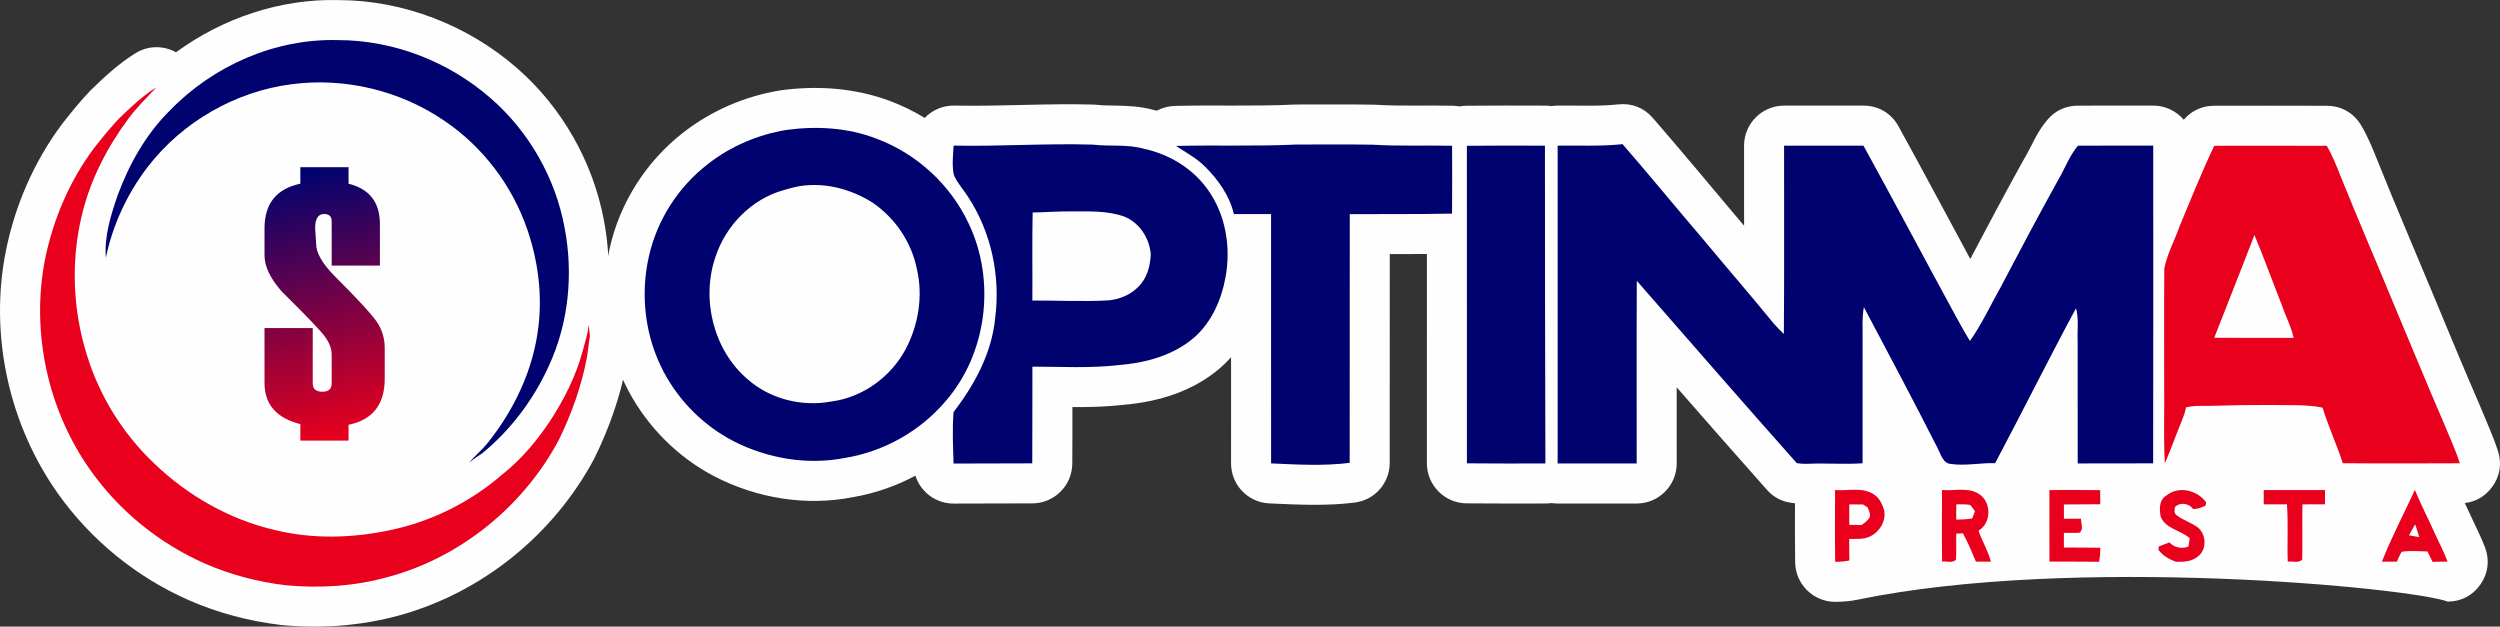
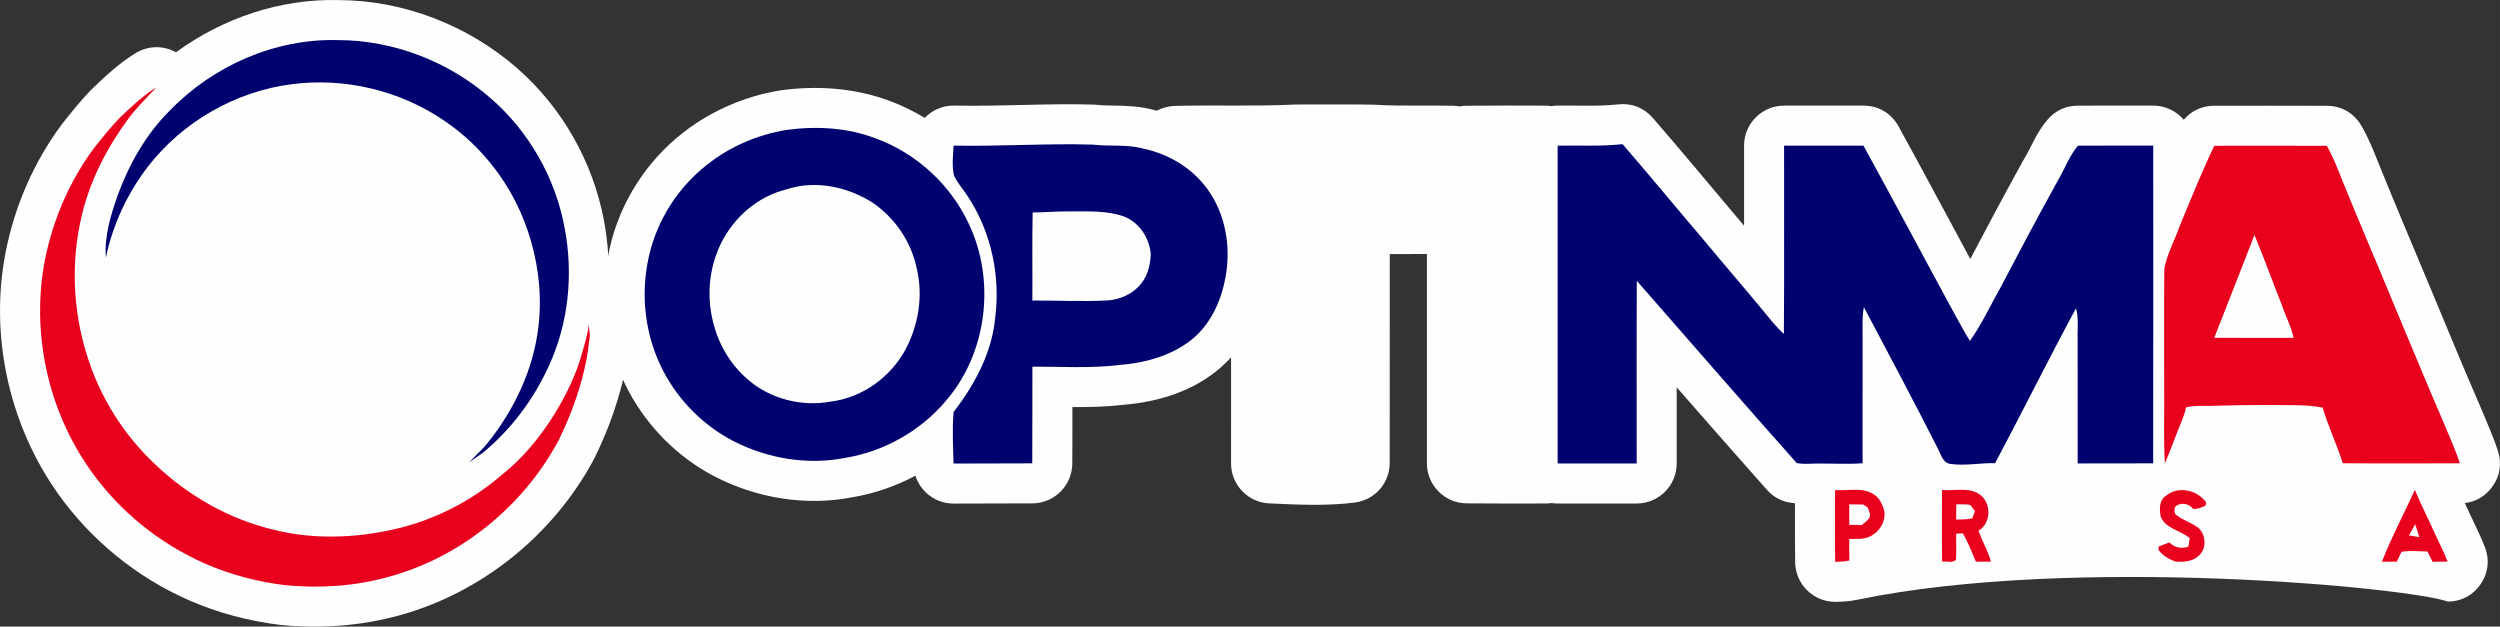
<svg xmlns="http://www.w3.org/2000/svg" xml:space="preserve" width="142.781mm" height="35.788mm" version="1.1" style="shape-rendering:geometricPrecision; text-rendering:geometricPrecision; image-rendering:optimizeQuality; fill-rule:evenodd; clip-rule:evenodd" viewBox="0 0 13296.2 3332.71">
  <rect x="0" y="0" width="13296.2" height="3332.71" fill="#333333" stroke="none" />
  <defs>
    <style type="text/css">
   
    .fil0 {fill:#FEFEFE}
    .fil1 {fill:#00036F;fill-rule:nonzero}
    .fil2 {fill:#E8001D;fill-rule:nonzero}
    .fil3 {fill:url(#id0)}
   
  </style>
    <linearGradient id="id0" gradientUnits="userSpaceOnUse" x1="1579.88" y1="916.96" x2="1872.99" y2="2315.62">
      <stop offset="0" style="stop-opacity:1; stop-color:#00036F" />
      <stop offset="1" style="stop-opacity:1; stop-color:#E8001D" />
    </linearGradient>
  </defs>
  <g id="Layer_x0020_1">
    <g id="_1256123587648">
      <path class="fil0" d="M9879.08 3189.53c-38.84,8.05 -78.1,11.15 -117.71,11.32 -116.36,0.51 -211.89,-93.06 -213.79,-209.41 -1.71,-104.92 -1.23,-209.83 -0.88,-314.76 -6.1,-0.67 -12.21,-1.42 -18.35,-2.23 -52.66,-6.98 -95.7,-29.82 -131.02,-69.49 -160.96,-180.83 -320.57,-362.83 -479.87,-545.11 0.1,135.17 0.25,270.34 0.07,405.5 -0.16,117.04 -95.52,212.41 -212.55,212.59 -140.17,0.21 -280.35,-0.11 -420.51,0 -10.99,0.01 -21.78,-0.82 -32.32,-2.43 -10.62,1.54 -21.54,2.31 -32.76,2.32 -139.96,0.11 -279.95,0.76 -419.91,-0.77 -116.47,-1.29 -210.61,-96.52 -210.54,-212.99 0.21,-371.08 0.24,-742.14 0.11,-1113.21 -65.86,0.5 -131.7,0.55 -197.56,0.56 -0.29,370.04 -0.57,740.09 -0.38,1110.14 0.06,107.89 -79.12,197.76 -186.15,211.31 -151.85,19.22 -302.03,11.26 -454.23,4.43 -113.79,-5.1 -203.33,-98.77 -203.33,-212.66 0,-188.27 0.04,-376.52 0.06,-564.79 -16.96,18.99 -35.12,37.05 -54.51,54.09 -144.14,126.51 -329.78,183.16 -517.87,199.08 -90.97,10.65 -181.18,12.47 -271.55,12 0.08,100.3 0.21,200.61 -0.56,300.92 -0.88,116.38 -95.65,210.79 -212.03,211.25 -139.43,0.55 -278.86,0.34 -418.29,1.1 -95.18,0.52 -176.52,-61.81 -204.06,-148.36 -104.05,55.56 -216.81,94.74 -333.56,114.46 -248.15,48.82 -511.01,5.48 -734.8,-110.63 -194.64,-100.97 -355.7,-262.68 -458.36,-456.22 -122.68,-231.28 -155.93,-505.26 -98.5,-760.17 54.55,-242.1 195.54,-461.14 391.49,-613.19 149.26,-115.81 327.27,-192.72 513.64,-223.22 2.01,-0.33 3.72,-0.59 5.74,-0.86 195.15,-26.49 396.49,-11.84 581.58,58.01 63.5,23.96 124.51,53.85 182.28,88.98 39.8,-41.47 96.11,-66.74 157.87,-65.5 247.09,4.94 493.95,-12.57 741.26,-5.32 6.71,0.2 12.42,0.62 19.09,1.42 26.05,3.13 53.13,3.27 79.33,3.62 76.82,1.05 147.73,3.45 222.19,23.9 4.9,1.11 9.79,2.26 14.66,3.46 28.82,-15.51 61.69,-24.44 96.74,-25.32 211.87,-5.32 424.21,2.95 635.88,-7.26 3.72,-0.19 6.89,-0.26 10.62,-0.25 136.52,0.22 273.03,-1.52 409.55,0.91 3.28,0.06 6.07,0.17 9.34,0.36 137.33,8.48 275.82,2.13 413.43,5.35 11.71,0.27 23.17,1.49 34.33,3.58 11.93,-2.23 24.19,-3.46 36.73,-3.61 139.35,-1.66 278.71,-0.78 418.06,-0.57 11.25,0.02 22.3,0.91 33.09,2.63 9.99,-1.61 20.21,-2.53 30.62,-2.7 107.64,-1.75 218.77,4.97 325.76,-6.67 71.55,-7.79 136.58,17.72 183.77,72.07 145.13,167.16 286.55,337.49 429.26,506.72 18.74,22.23 37.5,44.43 56.27,66.63 -0.17,-142.11 -0.42,-284.21 -0.14,-426.32 0.23,-116.93 95.45,-212.18 212.38,-212.46 140.92,-0.34 281.85,-0.11 422.79,0 79.62,0.07 147.91,40.45 186.31,110.19 128.96,234.19 254.68,470.14 381.65,705.41 91.34,-173.8 183.81,-347.02 278.76,-518.89 1.38,-2.49 2.59,-4.58 4.05,-7.01 45.81,-75.92 66.52,-142.14 127.08,-213.9 41.6,-49.29 96.97,-75.21 161.47,-75.58 133.92,-0.76 267.83,-0.33 401.75,-0.33 64.9,0 123.17,29.3 162.28,75.34 39.54,-47.38 97.26,-74.54 162.22,-74.57 199.74,-0.11 399.48,-0.65 599.22,0.22 76.74,0.34 142.5,37.85 181.84,103.74 37.93,63.51 63.81,129.86 91.25,198.2 94.26,234.73 194.26,467.1 291.25,700.71 82.13,197.82 164.12,395.73 249.35,592.25 0.68,1.55 1.23,2.88 1.87,4.44 32.1,78.86 67.54,154.98 93.93,236.23 21.69,66.78 11.15,133.72 -30.02,190.59 -36.09,49.87 -86.89,79.79 -146.18,86.58 12.54,26.38 25.06,52.77 37.08,79.33 23.7,52.35 49.7,102.3 70.26,156.2 25.64,67.2 17.46,136.53 -23.1,195.92 -40.56,59.39 -102.17,92.24 -174.08,92.82 -201.27,-74.01 -1989.83,-248.16 -3140.05,-10.11z" />
      <g>
        <path class="fil1" d="M4182.85 691.04c159.73,-21.69 326.37,-12.49 477.78,46.24 213.85,79.1 394.39,244.42 491.03,451.25 145.6,304.02 99.04,691.52 -123.7,946.57 -134.64,157.97 -326.47,266 -531.23,299.85 -201.81,40.43 -416.43,3.84 -598.5,-90.16 -156.01,-81.4 -286.17,-211.44 -368.33,-367.01 -99.15,-186.25 -125.66,-408.43 -78.88,-613.62 43.17,-194.02 156.77,-370.84 314.32,-491.79 120.62,-94.88 266.22,-156.56 417.52,-181.32zm68.8 299.19l0 0c-29.14,5.15 -57.62,13.26 -86,21.59 -169.05,47.44 -305.33,187.67 -360,353.09 -77.45,224.71 -12.49,494.65 169.16,651.09 118.98,105.83 289.01,148.67 444.8,119.64 167.5,-21.15 318.03,-130.37 397.13,-278.49 67.6,-128.4 93.12,-281.01 60.26,-423.22 -27.94,-144.28 -116.02,-275.09 -237.63,-357.04 -114.05,-71.76 -253.4,-108.67 -387.72,-86.66z" />
        <path class="fil1" d="M5071.68 774.41c246.5,4.93 492.67,-12.6 739.27,-5.36 91.37,10.95 185.26,-3.3 274.88,22.68 131.9,28.7 254.93,102.65 334.8,212.65 98.27,133.99 127.31,310.48 96.96,471.74 -21.69,118.98 -73.51,236.32 -165.1,317.83 -110,95.42 -256.37,135.62 -398.79,147.24 -153.59,18.41 -308.61,8.87 -462.87,8.77 -0.76,171.45 0.55,342.91 -0.76,514.35 -139.47,0.55 -279.04,0.34 -418.62,1.1 -2.63,-91.15 -7.34,-182.63 0.11,-273.67 112.07,-146.04 203.77,-314.76 221.3,-500.89 28.92,-224.81 -21.58,-460.13 -147.68,-649.22 -23.88,-37.36 -55.54,-70.22 -72.3,-111.64 -10.63,-51.16 -3.84,-103.97 -1.2,-155.57zm420.47 355.83l0 0c-3.29,155.91 -0.55,312.02 -1.54,468.14 135.86,-0.77 271.7,7.11 407.44,-1.1 57.19,-5.8 113.72,-29.14 154.47,-70.45 48.21,-45.57 65.41,-112.07 67.92,-176.27 -8.33,-85.56 -60.58,-167.07 -142.2,-199.06 -88.52,-31.44 -184.27,-26.95 -276.84,-27.17 -69.79,-0.99 -139.47,4.82 -209.26,5.91z" />
-         <path class="fil1" d="M6254.54 776.16c213.53,-5.36 427.38,2.85 640.8,-7.45 135.3,0.22 270.71,-1.53 406.12,0.88 140.23,8.66 281.12,2.41 421.57,5.7 0.22,120.3 0.88,240.58 -0.33,360.88 -181.31,3.72 -362.63,1.64 -543.95,2.85 -0.33,440.84 -0.76,881.81 -0.54,1322.66 -138.48,17.53 -278.93,9.2 -417.95,2.96 0,-441.95 0.21,-884.01 -0.11,-1325.96 -66.06,-0.33 -132.02,-0.11 -197.97,0 -22.46,-98.38 -83.36,-182.62 -153.6,-252.74 -45.02,-45.02 -101.66,-74.82 -154.03,-109.77z" />
-         <path class="fil1" d="M7801.58 775.29c138.36,-1.64 276.84,-0.76 415.21,-0.55 -0.54,563.45 1.1,1126.78 2.41,1690.23 -139.13,0.11 -278.27,0.76 -417.4,-0.76 0.33,-562.9 0.22,-1125.9 -0.21,-1688.91z" />
        <path class="fil1" d="M9488.62 774.63c140.67,-0.34 281.34,-0.11 422.12,0 165.54,300.62 326.14,604.2 490.26,905.69 24.76,44.69 49.3,89.5 76.14,133 63.66,-90.6 110.32,-191.94 164.67,-288.35 98.92,-188.76 199.06,-376.98 302.15,-563.55 37.15,-61.57 60.7,-131.14 107.48,-186.57 133.44,-0.76 266.98,-0.33 400.53,-0.33 0.33,563.44 0.55,1126.34 -0.44,1689.78 -133.77,0 -267.53,0.55 -401.3,0.55 0,-217.8 -0.11,-435.59 -0.33,-653.28 -2.41,-57.41 6.9,-116.13 -8.55,-172.33 -147.13,272.79 -284.84,550.51 -430.33,824.18 -78.22,-2.3 -156.56,15.12 -234.34,4.39 -43.49,-2.85 -53.79,-51.06 -70.66,-82.61 -127.63,-252.2 -260.86,-501.65 -392.98,-751.55 -10.51,55.11 -6.13,111.41 -6.79,167.18 -0.11,221.08 0.33,442.05 -0.11,663.14 -98.16,6.9 -196.55,-1.97 -294.59,2.96 -18.62,0.65 -37.03,-1.1 -55.21,-3.51 -285.94,-321.22 -567.72,-646.38 -851.03,-969.89 -1.64,323.84 -0.22,647.7 -0.66,971.54 -140.12,0.21 -280.23,-0.11 -420.36,0 0.1,-563.56 0,-1127 0,-1690.44 115.03,-1.87 230.61,4.59 345.32,-7.89 144.39,166.3 283.97,336.98 427.27,504.39 124.35,149.98 252.31,297.01 375.44,448.08 17.2,19.94 35.82,38.79 55.11,57.08 2.84,-333.81 0.54,-667.74 1.2,-1001.66z" />
        <path class="fil2" d="M11776.59 775.29c199.39,-0.11 398.78,-0.65 598.17,0.22 31.66,53.02 53.36,111.09 76.47,168.38 94.44,235.43 196.33,468.02 292.19,703.01 84.02,198.3 164.99,397.8 250.66,595.33 30.01,73.73 63.98,145.81 88.63,221.73 -207.61,0.76 -415.11,1.54 -622.61,-0.33 -31.88,-99.92 -77.12,-195.23 -107.36,-295.69 -90.39,-18.08 -183.83,-11.83 -275.64,-14.02 -102.21,-0.33 -204.43,0.99 -306.64,4.27 -48.1,2.19 -96.96,-3.5 -144.07,8.33 -8.98,49.96 -33.85,94.76 -50.61,142.31 -21.04,51.39 -38.79,104.2 -61.9,154.81 -7.78,-133.33 -1.86,-266.99 -3.61,-400.54 0.33,-211.88 -1.21,-423.87 0.65,-635.75 15.78,-77.79 54.78,-149 81.3,-223.71 59.49,-143.63 117.45,-288.03 184.38,-428.37zm-0.11 1021.06l0 0c140.77,1.32 281.45,0.44 422.12,0.44 -12.38,-60.14 -42.72,-114.15 -61.68,-172.11 -49.84,-124.67 -94.76,-251.32 -146.69,-375.12 -69.9,182.74 -142.76,364.38 -213.74,546.79z" />
        <path class="fil2" d="M11521.32 2635.65c64.86,-52.91 165.21,-29.58 211.99,36.26 -0.77,4.39 -2.2,13.15 -2.96,17.54 -21.69,8.87 -43.39,19.6 -67.37,17.31 -19.72,-30.9 -70.12,-36.92 -94.99,-10.3 -3.51,13.91 -6.36,34.18 8,43.27 35.38,28.92 82.16,39.76 117.33,69.13 41.52,38.35 43.39,115.91 -3.94,150.53 -31.99,28.26 -76.69,29.25 -117.01,28.37 -36.15,-13.26 -70.34,-32.43 -93.12,-64.31 0.66,-4.39 1.86,-13.04 2.41,-17.31 18.62,-7.23 37.15,-14.68 55.99,-21.36 25.96,27.61 65.84,35.94 101.34,22.24 2.96,-14.9 5.15,-29.8 6.8,-44.7 -47.88,-42.18 -126.32,-49.19 -153.49,-112.51 -8.65,-39.55 -10.08,-90.06 29.04,-114.16z" />
        <path class="fil2" d="M9759.78 2606.29c69.79,5.81 148.66,-18.29 210.12,25.75 25.86,17.75 39.77,47.99 49.63,76.91 15.67,60.47 -24.64,124.78 -80.85,147.25 -32.97,13.36 -69.02,9.2 -103.52,10.18 -0.22,38.24 -0.22,76.47 0.76,114.71 -24.87,5.15 -50.29,6.79 -75.49,6.9 -2.08,-127.3 -0.88,-254.5 -0.65,-381.69zm75.7 76.15l0 0c-0.55,36.26 -0.44,72.52 0,108.9 21.8,0.1 43.82,0.44 65.85,1.09 16.21,-12.81 34.73,-24.43 43.49,-44.15 4.27,-17.53 -7.01,-33.52 -11.5,-49.51 -6.14,-3.95 -18.3,-11.72 -24.44,-15.67 -24.54,-0.44 -49.08,-0.65 -73.4,-0.65z" />
        <path class="fil2" d="M10328.48 2605.96c65.84,6.57 140.34,-17.2 198.73,22.68 65.4,43.17 63.98,154.15 -4.5,193.81 19.17,56.09 51.06,107.15 65.85,164.77 -26.62,0.11 -53.25,0 -79.76,-0.22 -21.14,-51.05 -42.29,-102.21 -69.13,-150.64 -8.87,0.55 -26.51,1.42 -35.39,1.86 -1.1,45.69 1.31,91.59 -1.2,137.38 -16.99,22.13 -50.3,7.01 -73.96,11.83 -2.08,-127.19 -0.76,-254.27 -0.65,-381.47zm76.03 76.14l0 0c-0.54,27.06 -0.65,54.12 -0.44,81.41 28.49,-0.11 57.08,-1.21 85.24,-6.14 4.71,-12.93 9.54,-25.86 14.69,-38.46 -8.22,-11.71 -16.55,-23.55 -26.19,-33.85 -24.32,-3.94 -48.97,-2.52 -73.3,-2.96z" />
-         <path class="fil2" d="M10899.92 2606.4c90.06,-0.33 180.11,-0.88 270.17,0.44 -0.11,24.98 -0.22,49.85 -0.11,74.94 -64.52,1.1 -128.95,0.33 -193.26,1.2 -0.21,25.2 -0.11,50.62 0.33,76.03 30.02,-0.11 59.93,-0.21 90.06,-0.33 1.2,24.21 15.23,55.11 -6.03,74.39 -28.16,1.86 -56.31,0.77 -84.47,0.99 -0.21,25.85 -0.1,51.82 0.11,77.9 64.64,0.98 129.38,-0.34 194.02,1.2 -0.11,24.87 -2.08,49.74 -6.13,74.5 -88.2,-1.31 -176.39,-0.22 -264.47,-0.66 -0.99,-126.86 -0.22,-253.72 -0.22,-380.59z" />
-         <path class="fil2" d="M12039.85 2606.51c108.57,-0.55 217.13,-0.44 325.71,-0.11 0,25.2 -0.11,50.51 -0.21,75.92 -39.99,0.33 -79.98,0.11 -119.97,0.21 -1.53,97.83 0.88,195.78 -0.99,293.72 -19.71,20.16 -51.93,7.24 -77.01,11.07 -3.61,-101.67 3.5,-203.67 -4.39,-305.23 -41.19,0.66 -82.27,0.55 -123.36,0 0,-25.3 0,-50.5 0.22,-75.59z" />
        <path class="fil2" d="M12668.26 2987.1c51.05,-130.26 117.11,-254.27 175.17,-381.58 33.09,80.31 73.3,157.54 108.68,236.97 22.24,47.87 46.45,94.87 65.3,144.28 -26.62,0.21 -53.25,0.55 -79.76,1.2 -9.31,-18.3 -18.62,-36.59 -27.28,-54.89 -45.69,-1.09 -92.02,-5.8 -137.17,1.54 -9.96,16.76 -17.53,34.84 -25.52,52.7 -26.51,0.1 -53.14,-0.11 -79.42,-0.22zm144.06 -139.8l0 0c13.59,2.41 40.76,7.12 54.35,9.54 -6.46,-23.22 -13.7,-46.01 -21.7,-68.47 -11.06,19.5 -21.91,39.22 -32.65,58.94z" />
      </g>
      <path class="fil0" d="M935.96 278.09c248.81,-182.01 555.23,-285.49 864.56,-277.67 346.71,0.91 688.54,134.39 949.3,361.87 239.07,208.56 403.3,497.56 462.07,809.22 22.91,121.48 30.75,245.85 23.03,369.15 60.5,33.36 102.96,95.37 109.06,168.87 1.45,17.51 2.59,35.16 4.67,52.6 2.52,21.09 2.1,39.41 -1.4,60.35 -6.66,39.87 -9.46,79.85 -17,119.91 -32.24,171.12 -91.24,336.29 -167.73,492.47 -1.17,2.39 -2.21,4.41 -3.46,6.76 -215.18,402.28 -595.84,710.71 -1036.53,831.63 -201.83,55.38 -413.63,70.91 -621.76,51.42 -1.87,-0.17 -3.46,-0.34 -5.33,-0.56 -168.85,-20.11 -335.01,-63.44 -490.83,-131.83 -278.51,-122.25 -522.34,-320.92 -697.96,-569.27 -259.78,-367.33 -363.47,-841.4 -276.42,-1283.2 48.27,-244.94 149.97,-479.48 299.42,-679.72 1.2,-1.61 2.24,-2.96 3.48,-4.54 46.81,-59.32 94.04,-118.01 146.34,-172.65 1.96,-2.03 3.64,-3.73 5.67,-5.7 73.75,-71.42 147.16,-139.68 234.96,-194.02 67.89,-42.02 150.15,-42 215.86,-5.08z" />
      <g>
        <path class="fil1" d="M903.47 587.62c230.8,-238.66 560.58,-383.49 894.08,-374.33 296.16,0.15 589.91,114.63 812.34,309.41 203.43,176.72 343.98,423.31 392.81,688.24 47.68,246.88 21.55,509.2 -84.94,737.95 -81.08,177.52 -201.25,337.43 -352.35,461.3 -23.5,16.82 -48.83,31.22 -70.16,51.1 29.55,-37.56 68.05,-66.96 97.6,-104.59 142.52,-177.67 244.26,-392.02 270.68,-619.46 21.19,-175.27 -2.77,-354.39 -60.55,-520.77 -80.14,-231.02 -235.17,-435.54 -437.8,-572.73 -235.53,-162.31 -531.55,-233.13 -814.96,-195.72 -298.64,38.36 -579.5,200.15 -763.64,438.23 -109.25,142.37 -187.06,308.67 -223.6,484.45 -8.95,-114.2 26.06,-226.14 63.03,-332.84 61.28,-166.38 150.8,-324.69 277.45,-450.25z" />
        <path class="fil2" d="M633.23 630.13c62.01,-60.05 125.19,-120.31 198.91,-165.94 -50.58,54.22 -104.15,105.97 -148.4,165.73 -113.26,152.33 -202.41,324.54 -247.25,509.7 -60.48,246.16 -49.92,508.47 26.06,750.11 67.33,218.64 192.37,419.16 358.68,576.16 178.25,171.19 401.33,298.19 642.75,353.65 199.65,48.54 409.85,42.8 609.94,0.22 220.97,-45.71 429.42,-150.01 599.59,-298.12 99.79,-79.27 182.4,-178.03 252.78,-283.72 74.45,-114.77 137.34,-238.52 172.71,-371.2 12.52,-46.14 27.07,-91.92 32.83,-139.6 1.67,20.09 3.05,40.18 5.46,60.27 -6.41,38.36 -9.1,77.29 -16.23,115.57 -28.75,152.19 -81.66,299.3 -149.71,438.24 -187.57,350.67 -520.33,622.53 -905.14,726.75 -177.01,49.93 -362.97,61.86 -545.59,44.76 -147.97,-17.62 -293.76,-55.46 -430.44,-115.37 -243.02,-106.77 -456.8,-280.14 -609.71,-497.26 -226.94,-320.03 -316.1,-734.25 -241.36,-1119.12 43.16,-213.47 130.73,-418.8 261.15,-593.56 42.5,-53.86 85.45,-107.65 132.98,-157.28z" />
-         <path class="fil3" d="M1853.76 2259.3l0 83.95 -256.48 0 0 -87.62c-127.01,-32.06 -190.52,-105.03 -190.52,-218.31l0 -292.5 256.48 0 0 294.64c0,29.32 17.1,43.96 51.29,43.96 32.97,0 49.45,-14.65 49.45,-43.96l0 -152.05c0,-32.37 -11.89,-64.72 -36.02,-97.09 -23.82,-32.68 -100.14,-112.35 -228.99,-239.36 -61.36,-69.61 -92.21,-134.04 -92.21,-192.97l0 -144.1c0,-131 63.51,-210.07 190.52,-236.93l0 -87.63 256.48 0 0 87.63c111.13,27.78 166.7,99.22 166.7,214.02l0 221.66 -256.48 0 0 -236.02c0,-25.65 -13.43,-38.47 -40.61,-38.47 -31.43,0 -47.31,25.04 -47.31,74.81l5.19 83.36c0,47.02 31.44,102.88 94.34,167.93 127.01,126.39 203.64,210.04 230.51,250.36 26.56,40.6 40.01,86.08 40.01,136.15l0 163.36c0,137.38 -64.12,218.9 -192.35,245.17z" />
      </g>
    </g>
  </g>
</svg>